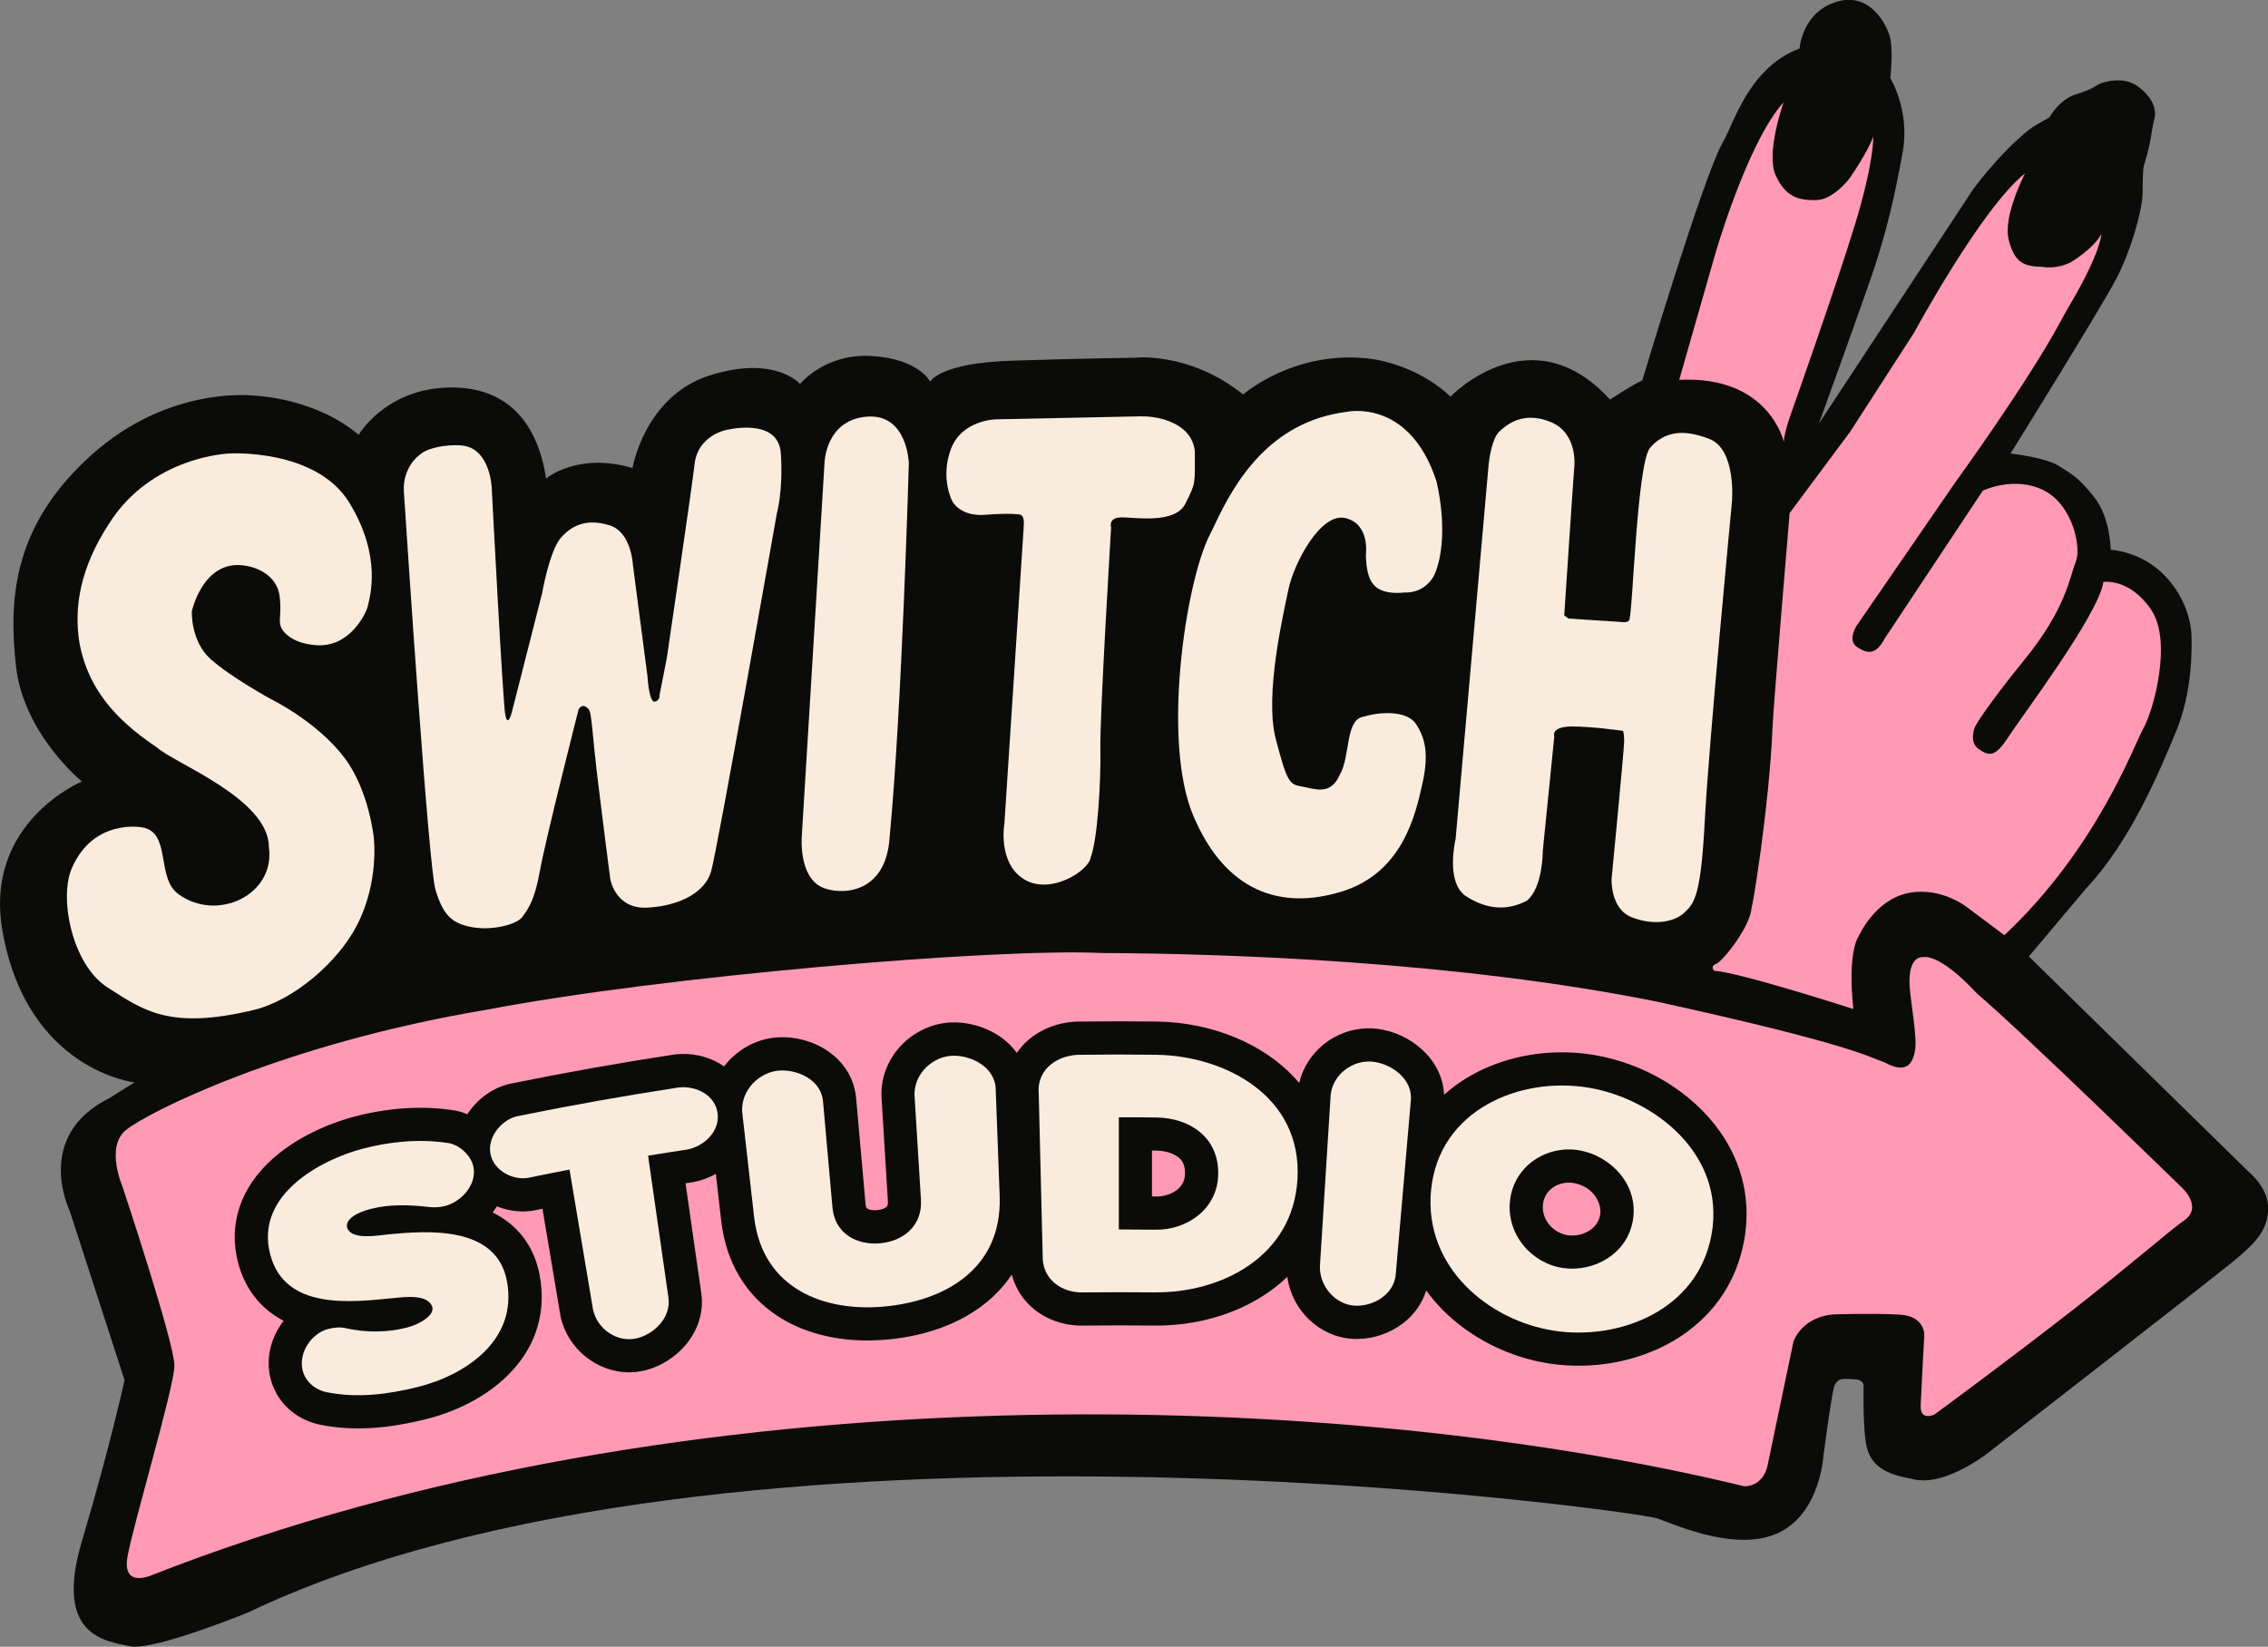
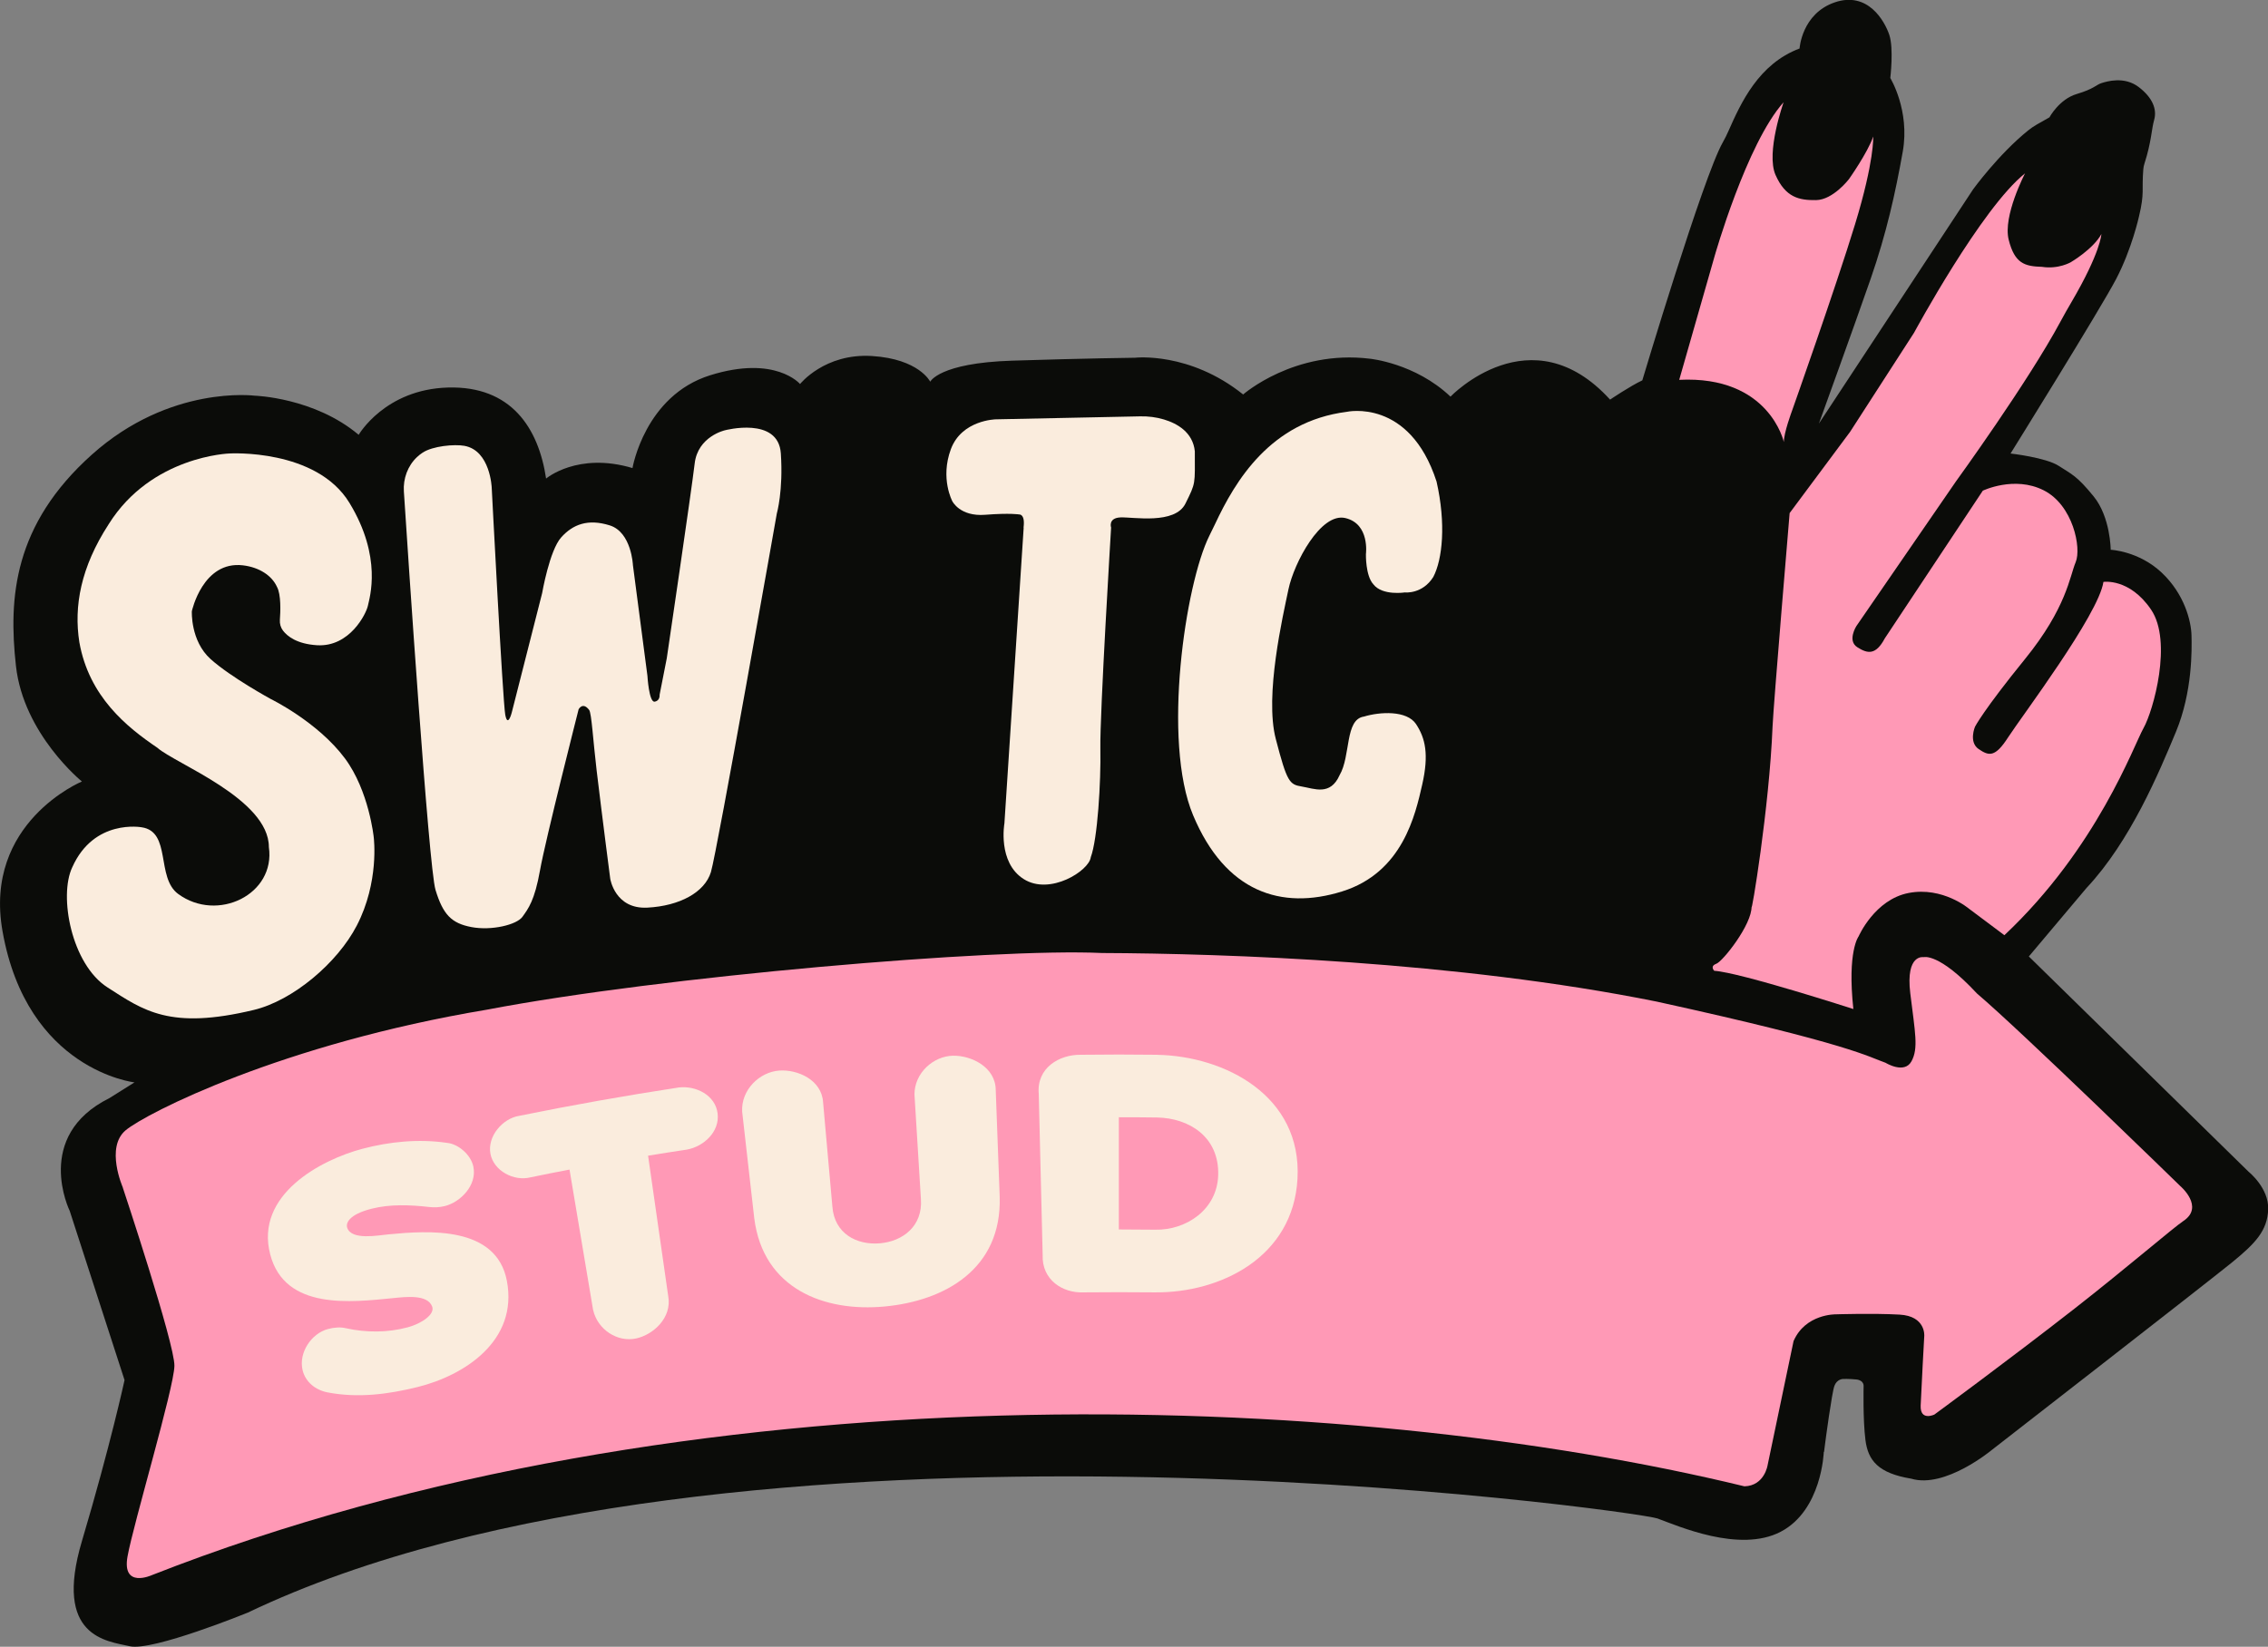
<svg xmlns="http://www.w3.org/2000/svg" id="Layer_2" data-name="Layer 2" viewBox="0 0 486.2 353.12">
  <rect x="0" y="0" width="486.2" height="353.12" fill="#808080" stroke="none" />
  <defs>
    <style>
      .cls-1 {
        fill: #0b0c09;
      }

      .cls-2 {
        fill: #faecdd;
      }

      .cls-3 {
        fill: #ff99b6;
      }
    </style>
  </defs>
  <g id="Layer_1-2" data-name="Layer 1">
    <g>
      <path class="cls-1" d="M390.97,311.35s-.39,12.49-9.23,17.11c-8.84,4.62-22.11-1.28-26.43-2.85-4.32-1.57-199.25-28.98-302.21,20.2,0,0-20.4,8.32-25.28,7.2s-16.4-1.88-10.26-22.53,9.14-34.54,9.14-34.54l-11.76-36.3s-7.88-16.02,8.51-24.16l5.38-3.38s-23.03-2.57-28.29-32.42c-4.13-23.34,17.02-32.1,17.02-32.1,0,0-12.52-10.14-14.14-24.78-1.63-14.64-.5-30.29,16.27-45.31,16.77-15.02,34.92-12.64,34.92-12.64,0,0,12.77.38,22.28,8.39,0,0,5.63-9.76,19.15-10.14s19.4,8.64,21.03,19.52c0,0,6.76-5.76,18.52-2.25,0,0,2.63-15.52,16.65-19.9,14.02-4.38,19.27,1.88,19.27,1.88,0,0,5.26-6.63,15.39-6.01,10.14.63,12.52,5.51,12.52,5.51,0,0,1.88-4.01,17.52-4.51,15.64-.5,26.41-.63,26.41-.63,0,0,11.63-1.35,23.15,7.88,0,0,10.98-9.65,27.16-7.67,0,0,9.7.93,17.29,8.13,0,0,17.23-18.01,34.21.64,0,0,4.27-2.89,6.91-4.13,0,0,13.08-43.73,17.24-51.01.47-.82.88-1.67,1.26-2.53,2.61-5.9,6.42-14.33,15.21-17.62,0,0,.45-7.47,7.56-9.9,7.11-2.42,10.68,4.04,11.67,6.95s.22,9.28.22,9.28c0,0,4.25,6.92,2.67,15.8-1.58,8.88-3.48,17.46-6.89,27.29-3.41,9.82-11.08,31-11.08,31l33.06-50.23s5.46-7.52,11.78-12.61c.57-.46,1.18-.88,1.82-1.25.82-.48,2.03-1.17,2.76-1.57,0,0,2.08-3.88,5.84-5s4.13-1.96,5.28-2.33,4.9-1.52,7.98.81c3.07,2.33,3.97,4.84,3.35,7.05-.6,2.12-.56,4.65-2.09,9.41-.13.39-.21.8-.24,1.21-.37,4.47.31,4.99-.93,10.12,0,0-1.52,6.95-4.9,13.41-3.38,6.46-22.63,37.41-22.63,37.41,0,0,7.58.85,10.35,2.66s3.83,2.07,7.46,6.53c3.63,4.46,3.66,11.45,3.66,11.45,0,0,5.98.25,10.92,4.89,4.94,4.64,6.33,10.49,6.4,13.46.08,2.98.23,12.12-3.35,20.73-3.58,8.61-9.73,23.41-19.16,33.45l-12.36,14.68,47.12,46.17s4.35,3.46,4.19,8.04c-.17,4.58-2.68,7.26-7.81,11.44s-51.46,40.19-51.46,40.19c0,0-9.99,8.32-17.25,6.14-7.09-1.17-9.27-3.91-9.82-8.32-.56-4.41-.39-11.55-.39-11.55,0,0,.11-1.23-1.56-1.4-1.67-.17-2.85-.11-2.85-.11,0,0-1.28,0-1.84,1.45-.56,1.45-1.95,12-1.95,12l-.28,2.18Z" />
      <path class="cls-3" d="M382.36,21.92s-3.85,10.79-1.73,15.6c2.13,4.81,5.05,5.45,8.69,5.39,3.64-.05,7.04-4.49,7.04-4.49,0,0,4.01-5.66,5.21-9.14,0,0,.27,5.17-3.88,18.76-4.15,13.59-13.55,40.11-13.55,40.11,0,0-1.75,4.68-1.73,6.64,0,0-3.11-14.3-22.43-13.34l7.58-26.5s6.86-24.17,14.8-33.03Z" />
      <path class="cls-3" d="M396.65,92.54l13.68-21.2s14.47-26.78,23.79-34.17c0,0-4.79,9.14-3.51,14.24,1.28,5.1,3.43,5.7,7.12,5.81,3.6.56,6.22-1.01,6.22-1.01,0,0,4.77-2.79,6.53-6.02,0,0-.09,3.8-6.43,14.62-.8,1.36-1.58,2.74-2.33,4.13-6.97,12.99-22.41,34.28-22.41,34.28l-21.35,31.03s-2.01,3.12.19,4.53c2.2,1.41,3.96,1.76,5.9-1.89l21.01-31.67s6.74-3.26,13.04-.09,8.15,12.38,6.87,15.42-1.94,9.78-10.88,20.79c-8.94,11.01-10.7,14.49-10.7,14.49,0,0-1.41,3.3.79,4.8,2.2,1.5,3.52,1.81,6.3-2.51s19.42-26.34,20.44-33.34c0,0,5.59-.88,10.22,5.95s.48,21.67-1.63,25.41c-2.11,3.74-9.9,25.65-29.82,44.4l-7.6-5.69s-5.6-4.77-12.91-3.37-10.74,9.31-10.74,9.31c0,0-2.47,3.1-1.13,15.58,0,0-24.25-7.84-29.82-8.2,0,0-1-.97.43-1.5s7.64-8.4,7.57-12.27c-.13,2.37,3.8-21.13,4.5-38.61.18-4.44,3.66-45.77,3.66-45.77l12.98-17.45Z" />
      <g>
        <path class="cls-2" d="M60,132.94c-.06.81.17,1.63.66,2.28.94,1.23,2.99,2.87,7.3,3.14,7.01.43,10.56-6.78,10.91-8.48s3.15-10.37-3.96-22.05c-7.12-11.68-25.69-10.59-25.69-10.59,0,0-16.73.49-25.91,15.15-6.03,9.29-7.5,17.65-6.3,25.31,2.06,11.68,10.16,18.2,16.73,22.65,3.75,3.37,23.9,10.97,23.9,21.29,1.47,10.16-11.03,16.24-19.45,10.05-4.78-3.53-1.41-13.36-7.82-14.29,0,0-10.21-1.9-14.88,8.58-2.93,6.19-.16,20.8,7.55,25.75s13.36,9.18,31.4,4.83c8.34-2.01,17.88-10.04,22.05-18.09,4.85-9.36,3.64-18.76,3.64-18.85,0-.08-1.02-10.05-6.19-17-5.82-7.82-15.86-12.71-15.86-12.71,0,0-8.58-4.67-12.93-8.58-4.35-3.91-4.02-10.27-4.02-10.27,0,0,2.34-10.86,10.97-9.83,3.5.42,6.2,2.21,7.28,4.62.9,1.62.75,5.36.62,7.08Z" />
        <path class="cls-2" d="M89.42,97.99c-2.02,1.89-3.02,4.64-2.84,7.4.82,12.64,5.32,80.63,6.78,85.43,1.61,5.3,3.42,7.17,7.71,7.98s9.71-.48,10.94-2.22c1.24-1.74,2.6-3.45,3.76-9.98,1.16-6.53,8.27-34.5,8.27-34.5,0,0,.87-1.69,2.26.14.52.69.85,6.63,1.6,12.94,1.26,10.52,2.92,23.26,2.92,23.26,0,0,1.01,6.55,7.95,6.19s12.31-3.29,13.63-7.62c1.32-4.33,14.13-76.9,14.13-76.9,0,0,1.4-4.88.86-12.88-.54-8-11.99-4.96-11.99-4.96,0,0-5.8,1.29-6.48,7.12s-5.98,41.76-5.98,41.76l-1.54,7.84s.14,1.29-1.07,1.47-1.54-5.55-1.54-5.55l-3.11-23.73s-.29-7.05-4.97-8.52c-4.69-1.47-7.91-.21-10.41,2.58-2.5,2.79-4.08,11.95-4.08,11.95l-6.51,25.59s-.86,3.4-1.4.47c-.54-2.93-2.9-48.67-2.9-48.67,0,0-.29-7.98-5.87-8.98-2.13-.38-6.78.03-8.95,1.47-.44.29-.84.61-1.19.94Z" />
-         <path class="cls-2" d="M176.77,99.07s.27-8.99,9.03-9.72,9.03,9.99,9.03,9.99c0,0-1.48,52.71-4.12,80.21-.8,12.57-10.86,12.36-14.46,10.73-5.15-2.33-4.36-11.08-4.36-11.08l4.88-80.13Z" />
        <path class="cls-2" d="M219.45,113.14l-4.13,63.42s-1.51,8.36,4.13,11.94c5.64,3.58,14.04-1.79,14.38-4.68,1.45-3.85,2.2-16.1,2.06-23.33s2.3-47.35,2.3-47.35c0,0-.7-2.08,2.02-2.19s11.66,1.59,13.92-2.97c2.26-4.56,2.01-4.03,2.01-11.2-.41-4.1-3.8-5.98-6.62-6.83-1.66-.5-3.39-.71-5.12-.67l-30.91.64s-7.31.11-9.65,6.4c-2.33,6.29.32,11.17.32,11.17,0,0,1.63,3.32,7.03,2.9s7.31-.07,7.31-.07c0,0,1.31-.15.92,2.82Z" />
        <path class="cls-2" d="M301.25,127.04s3.69.38,6.01-3.32c1.98-3.77,2.75-11.44.7-20.46-5.82-17.97-19.25-14.95-19.25-14.95-16.38,2.08-23.92,14.85-28.23,24.06-.4.85-.81,1.68-1.23,2.52-5.13,10.31-10.17,44-3.47,59.95,6.91,16.47,18.9,20.37,31.91,16.32,13.01-4.04,15.73-16.47,17.2-22.94,1.47-6.47.66-9.93-1.32-12.94-1.99-3.01-7.79-2.65-11.18-1.62-4.12.59-2.79,8.45-5.22,12.57-1.99,4.48-5.44,2.87-8.09,2.43s-3.16-.88-5.59-10.22c-2.43-9.34,1.54-26.39,2.72-32.06,1.18-5.66,6.91-16.54,12.2-15.29s4.41,7.72,4.41,7.72c0,0-.12,4.63,1.6,6.49,1.93,2.51,6.82,1.73,6.82,1.73Z" />
-         <path class="cls-2" d="M319.16,99.22c-.08.88-7.11,80.66-7.11,80.66,0,0-2.29,9.4,2.29,12.34,4.58,2.94,8.99,3.06,13.04.88,3.4-2.88,3.35-10.63,3.35-10.63l2.47-24.56s-.82-2.06,3.58-2.12c4.41-.06,11.16.94,11.16.94,0,0,.24.59.24,2.23s-2.7,29.55-2.7,29.55c0,0-.29,6.35,4.29,8.17s9.05,1.12,11.28-.94c2.23-2.06,3.58-3.76,4.41-19.74.82-15.98,5.82-68.33,5.82-68.33,0,0,1.06-11.28-4.88-13.57-5.93-2.29-9.75-1.35-12.63,1.88-2.88,3.23-3.73,35.78-4.52,37.04-.41.65-1.79.33-2.51.3-2.11-.11-10.49-.69-10.49-.69l-.92-.66s2.05-30.91,2.13-31.46.83-7.62-5.06-10.03-9.42.61-10.97,2.05-2.17,5.8-2.25,6.68Z" />
      </g>
      <path class="cls-3" d="M26.33,254.63s-3.8-8.58.61-12.26c4.41-3.68,33.48-18.52,77.5-25.87,37.16-7.11,108.65-13.24,131.83-12.14,26.45.11,75.99,1.77,118.89,10.42,41.79,9.16,45.46,11.88,49.06,13.12,0,0,4.02,2.49,5.55-.32,1.53-2.81.77-6.13-.26-14.61-1.02-8.49,2.87-7.72,2.87-7.72,0,0,3.25-1.02,11.42,7.78,9.76,8.3,43.58,41.29,43.58,41.29,0,0,5.3,4.47.64,7.53-2.03,1.34-12.2,10.09-23.29,18.76-14.34,11.2-30.05,22.72-30.05,22.72,0,0-3.06,1.47-2.94-1.91.13-3.38.77-14.93.77-14.93,0,0,.38-4.28-5.3-4.59-5.68-.32-13.66-.06-13.66-.06,0,0-6.51-.13-9.06,5.74l-5.55,26.55s-.64,4.47-4.98,4.59c-84.82-20.61-226.27-26.19-341.42,19.05,0,0-6.45,2.96-5.2-4.02s9.97-36.13,10.05-40.86c.08-4.73-11.07-38.24-11.07-38.24Z" />
      <g>
-         <path class="cls-1" d="M368.77,242.73c-5.94-8.48-16.05-14.65-27.05-16.51-2.57-.43-5.22-.62-7.88-.56-8.17.2-15.96,2.75-21.95,7.2-.81.6-1.58,1.23-2.31,1.89-.36-7.71-7.29-13.24-14.25-14.13-.73-.09-1.47-.13-2.21-.11-7.04.17-13.05,5.1-14.61,11.71-.33-.4-.68-.79-1.04-1.18-6.78-7.29-17.71-11.77-29.25-11.98h-.04c-5.7-.07-11.26-.07-16.52,0-.19,0-.37,0-.56,0-4.73.11-9.1,2.04-12,5.28-.41.46-.78.94-1.12,1.43-.46-.63-.98-1.24-1.55-1.8-3.11-3.04-7.68-4.81-12.21-4.73h-.11c-3.82.1-7.64,1.73-10.48,4.49-3.04,2.96-4.7,6.86-4.68,10.98v.2s1.39,22.7,1.39,22.7c.06.83-.16,1.04-.27,1.15-.3.3-1,.65-2.04.74-.11,0-.23.02-.34.02-2.04.05-2.1-.72-2.14-1.34l-1.99-22.36c-.58-8.63-8.69-13.59-16.24-13.4-.27,0-.53.02-.8.04-4.58.34-8.64,2.75-11.3,6.21-2.53-1.75-5.69-2.75-9.11-2.66-.46.01-.93.04-1.39.1h-.13s-.13.03-.13.03c-11.46,1.75-23.05,3.81-34.43,6.12-3.74.65-7.19,2.88-9.5,6.16-.12.17-.23.34-.35.52-1.11-.48-2.28-.8-3.46-.93-2.52-.37-5.16-.52-7.84-.45-4.23.1-8.61.74-13,1.9-3.11.82-11.03,3.34-17.37,8.97-6.97,6.19-9.62,14.13-7.46,22.37,1.47,5.6,4.83,9.87,9.76,12.43-2.67,3.4-3.88,7.9-2.85,12.23,1.22,5.14,5.37,9.01,10.83,10.09h.03c2.91.57,5.97.82,9.1.74,4.05-.1,8.41-.74,13.32-1.95,14.43-3.57,27.57-14.54,24.42-31.03-1.16-6.04-4.62-10.63-10.06-13.33.34-.42.65-.86.93-1.3,1.83.75,3.84,1.14,5.92,1.09h0c.95-.02,1.9-.15,2.81-.36.34-.07.69-.14,1.03-.21l3.87,23.04.04.18c1.54,6.93,7.99,12.02,15.01,11.85.91-.02,1.82-.13,2.7-.33,7.07-1.56,13.79-8.51,12.37-17.03l-3.32-23.17c.46-.07,1.49-.22,1.49-.22l.12-.02c1.72-.32,3.38-.93,4.89-1.78l1.18,10.37c1.08,8.63,5.19,15.55,11.9,20.01,5.54,3.68,12.64,5.52,20.53,5.33,1.07-.03,2.16-.09,3.24-.19,8.47-.8,15.81-3.56,21.2-8,2.13-1.75,3.93-3.74,5.39-5.92.63,2.4,1.86,4.59,3.62,6.37,2.98,3.01,7.26,4.67,11.76,4.56.05,0,.1,0,.15,0,5.06-.05,10.14-.05,15.11,0,.5,0,1,0,1.5-.01h0c8.76-.21,17.1-2.9,23.48-7.56,1.24-.9,2.39-1.87,3.45-2.89.96,7.22,6.95,13,14.23,13.32.34.01.7.02,1.04,0,3.43-.08,6.8-1.26,9.5-3.32,2.44-1.86,4.15-4.3,5-7.07.99,1.36,2.08,2.67,3.29,3.92,5.98,6.16,14.43,10.45,23.18,11.76,2.36.35,4.79.5,7.23.45h0c7.8-.19,15.36-2.53,21.29-6.58,7.06-4.82,11.6-11.79,13.15-20.15,1.54-8.33-.23-16.42-5.11-23.39ZM254.04,251.75c-.09,3.44-3.57,4.77-5.89,4.82-.11,0-.22,0-.33,0,0,0-.6,0-.87-.01v-9.84c.31,0,.63,0,.94.01,2.17.04,4.08.71,5.11,1.78.46.48,1.08,1.35,1.03,3.23ZM343.04,260.43c-.48,3.01-3.37,4.45-5.86,4.51-.36,0-.72-.01-1.07-.06-2.91-.4-5.75-3.18-5.33-6.68.37-3.08,3.06-4.55,5.4-4.6.41,0,.81.02,1.21.09,4.26.77,6.02,4.41,5.65,6.74Z" />
        <path class="cls-2" d="M64.87,293.82c-.9-3.77,1.89-7.88,5.44-8.83,1.33-.35,2.7-.46,3.88-.16,4.32.95,8.96.95,13.23-.21,2.98-.81,5.81-2.77,5.24-4.4-.95-2.75-5.8-2.11-8.37-1.86-8.89.87-23.21,2.69-26.36-9.36-3.35-12.79,10.9-20.32,19.77-22.66,5.75-1.52,12.03-2.17,18.12-1.27,2.42.22,5.14,2.56,5.66,5.11.82,4.04-2.82,7.61-6.1,8.44-1.13.29-2.35.33-3.42.2-4.04-.46-8.35-.63-12.28.37-4.91,1.24-5.62,3.12-5.22,4.16.99,2.62,6.46,1.57,8.84,1.34,8.43-.81,23.09-1.89,25.36,9.95,2.47,12.9-9.15,20.32-19.14,22.79-6.35,1.57-12.81,2.41-19.35,1.14-2.56-.51-4.7-2.24-5.3-4.76Z" />
        <path class="cls-2" d="M127.14,280.87c-1.68-10.02-3.37-20.05-5.05-30.07-2.8.53-5.6,1.09-8.39,1.67-3.54.89-7.86-1.39-8.56-5.04-.71-3.7,2.55-7.59,6.18-8.16,11.36-2.31,22.76-4.33,34.21-6.08,3.67-.42,7.83,1.64,8.31,5.59.47,3.89-2.95,7.06-6.56,7.73-2.79.42-5.57.85-8.35,1.31,1.44,10.07,2.89,20.13,4.33,30.2.79,4.52-3.16,8.17-6.88,8.99-4.01.88-8.29-1.89-9.23-6.12Z" />
        <path class="cls-2" d="M159.1,238.38c-.26-4.67,3.71-8.5,7.93-8.81,3.87-.29,9.13,1.94,9.42,6.81.66,7.45,1.32,14.9,1.99,22.36.44,5.8,5.21,8.29,10.18,7.87,4.96-.42,9.22-3.73,8.8-9.49-.46-7.47-.92-14.94-1.38-22.41-.02-4.63,4.07-8.26,8.28-8.33,3.9-.06,9.1,2.43,9.14,7.35.28,7.63.57,15.27.85,22.9.47,15.5-11.78,22.32-24.67,23.53-12.88,1.21-26.05-3.73-27.95-18.95-.86-7.61-1.72-15.22-2.59-22.83Z" />
        <path class="cls-2" d="M248.08,226.18c-5.47-.07-10.94-.07-16.41,0-4.56-.06-9.48,2.8-8.99,8.36.28,11.53.56,23.06.84,34.59-.19,5.29,4.24,8.18,8.75,8,5.12-.05,10.23-.05,15.34,0,14.08.12,29.63-7.56,30.54-24.38.97-17.81-15.61-26.29-30.06-26.56ZM261.15,251.93c-.19,7.52-6.94,11.9-13.48,11.76-2.61-.03-5.22-.05-7.82-.05v-24.06c2.71,0,5.44.01,8.17.05,7.01.13,13.34,4.23,13.13,12.3Z" />
-         <path class="cls-2" d="M282.95,271.66c.77-12.32,1.55-24.64,2.32-36.96.55-4.56,5.01-7.54,9.16-7.02,3.82.48,8.56,3.68,8,8.48-1.07,12.3-2.14,24.59-3.2,36.89-.26,4.59-4.92,7.11-8.71,6.94-4.09-.18-7.61-3.98-7.57-8.33Z" />
-         <path class="cls-2" d="M340.54,233.24c-14.53-2.45-32.1,4.65-33.76,22.03-1.56,16.44,12.36,27.98,26.49,30.1,13.81,2.07,30.62-4.31,33.62-20.54,3.17-17.18-12.18-29.21-26.35-31.6ZM350.07,261.55c-1.18,7.38-8.4,11.27-14.92,10.37-6.76-.93-12.31-7.21-11.43-14.57.9-7.55,8.12-11.9,14.95-10.66,6.57,1.19,12.61,7.27,11.4,14.86Z" />
+         <path class="cls-2" d="M282.95,271.66Z" />
      </g>
    </g>
  </g>
</svg>